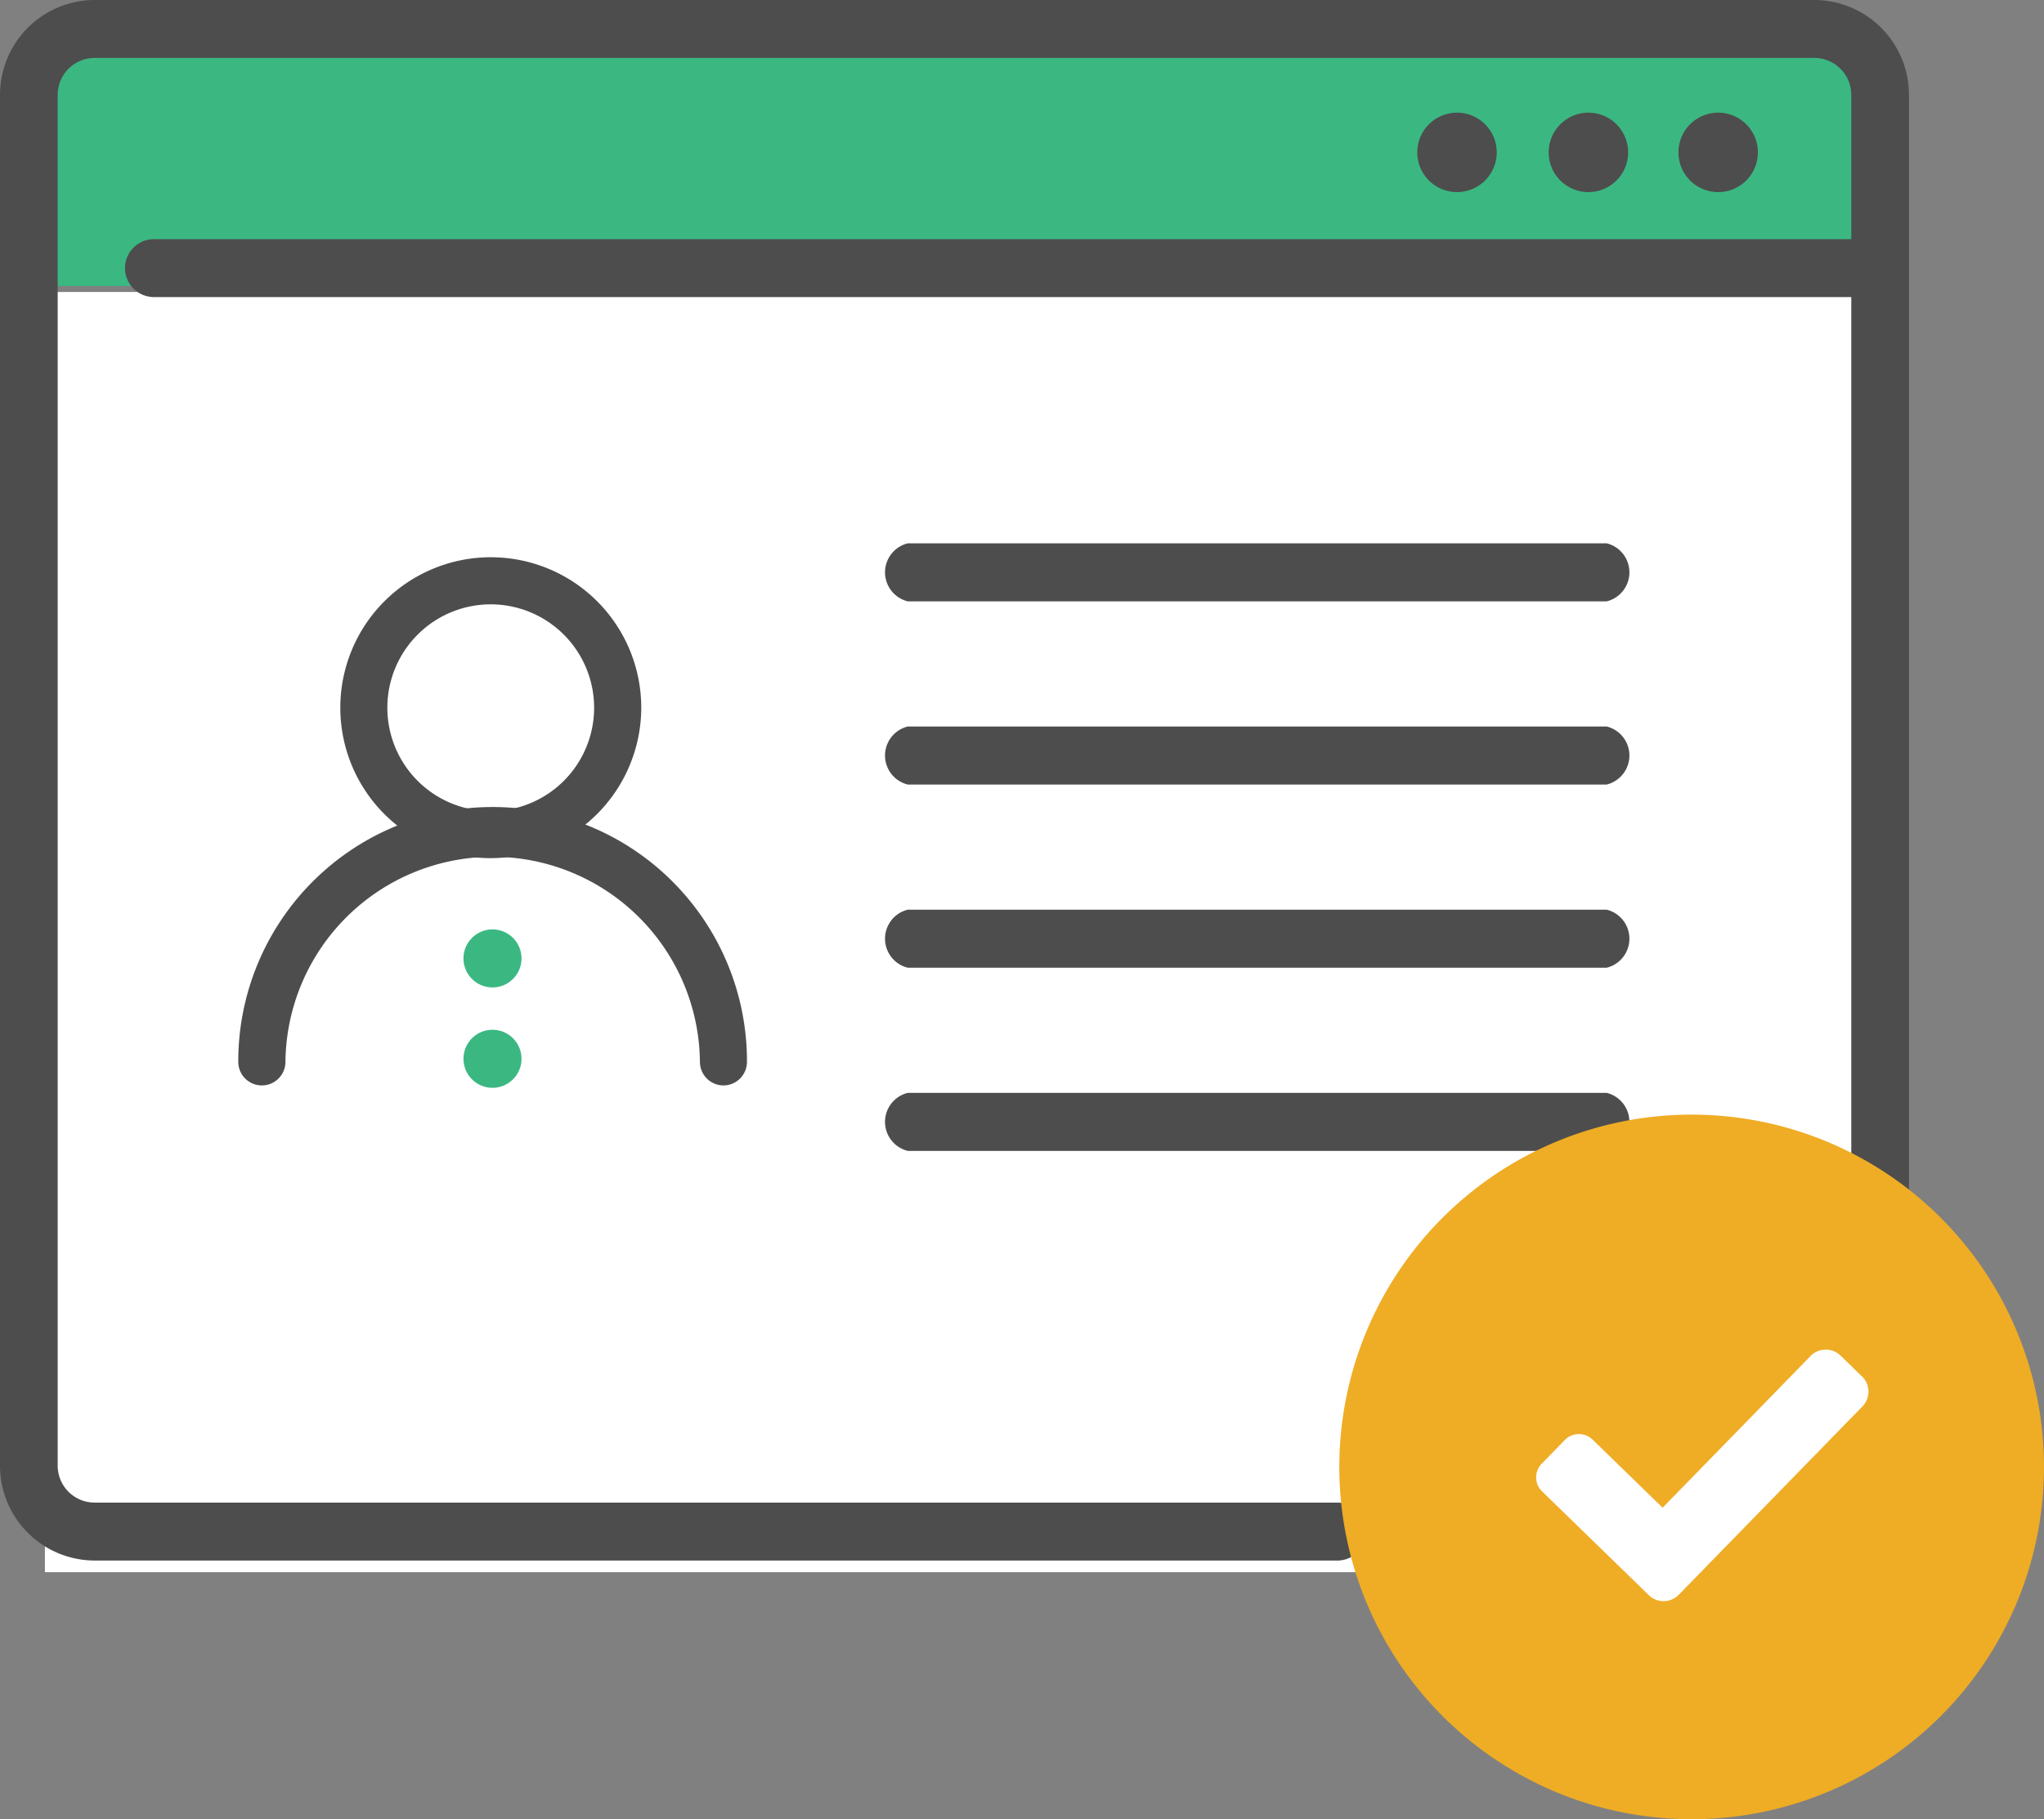
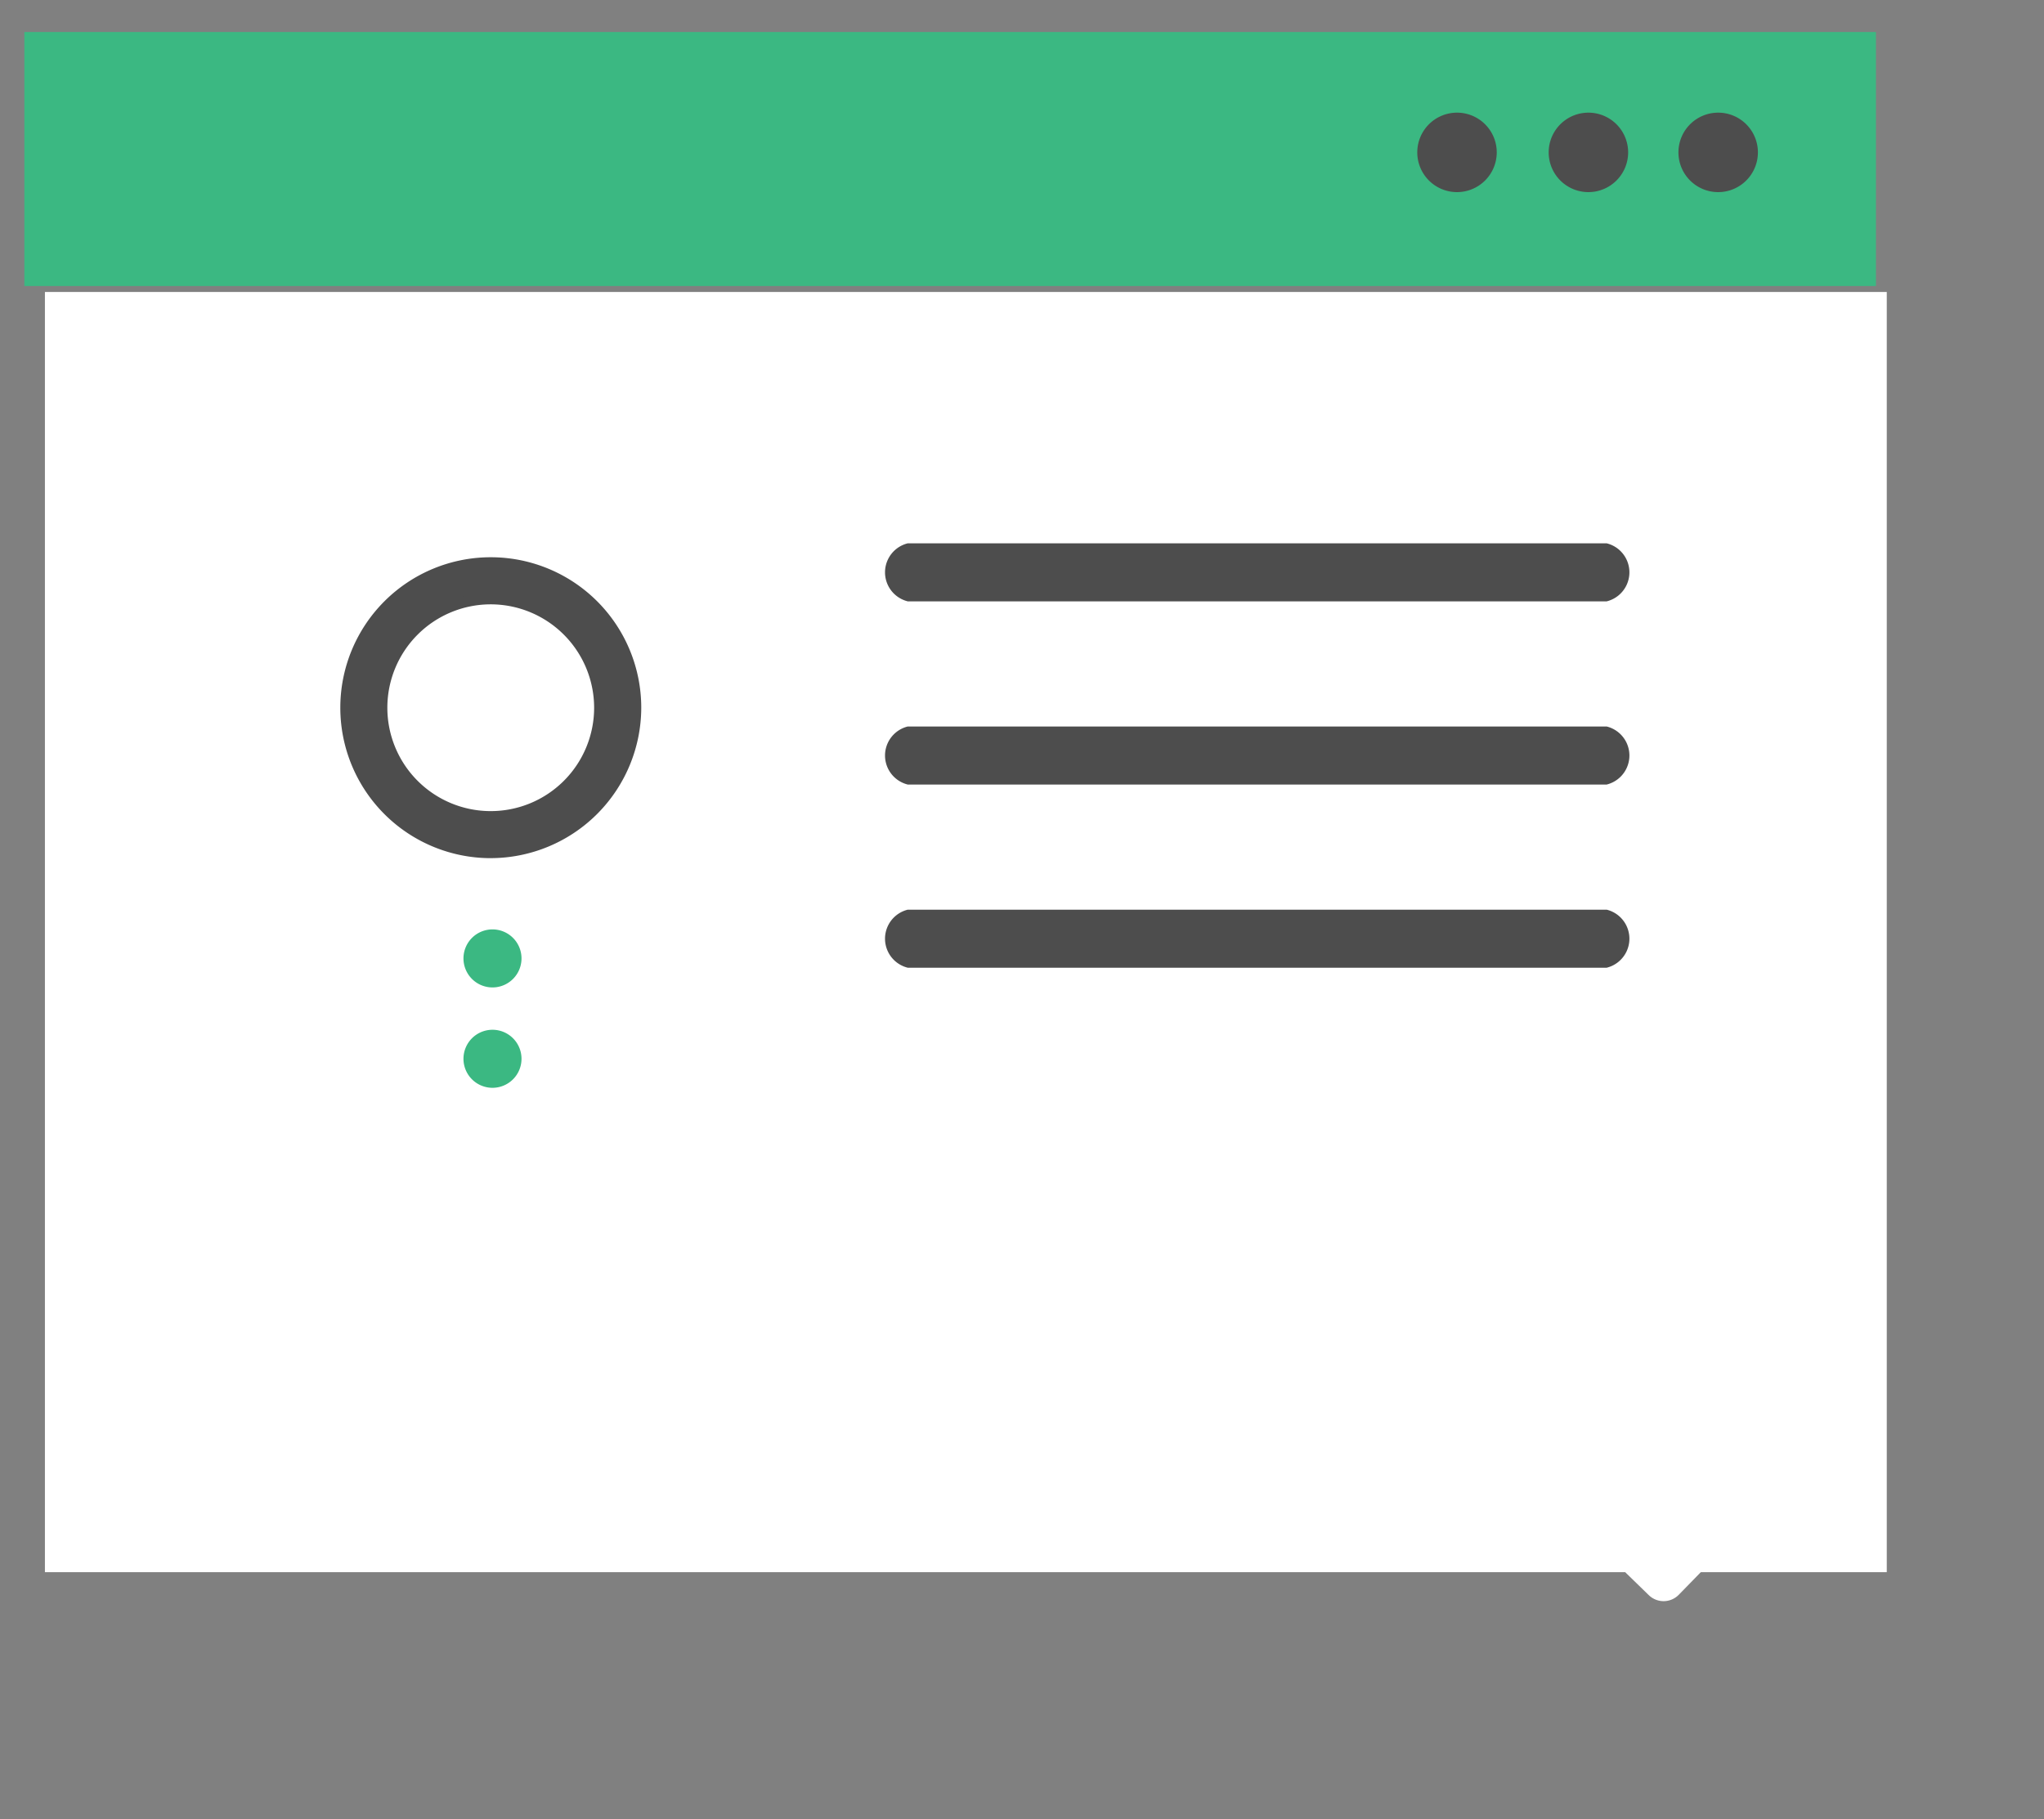
<svg xmlns="http://www.w3.org/2000/svg" id="icon" width="91" height="81" viewBox="0 0 91 81">
  <rect x="0" y="0" width="91" height="81" fill="#808080" stroke="none" />
  <rect id="長方形_174" data-name="長方形 174" width="82.434" height="11.309" transform="translate(1.084 1.426)" fill="#3bb882" />
  <g id="グループ_162" data-name="グループ 162" transform="translate(0 0)">
    <rect id="長方形_206" data-name="長方形 206" width="82" height="57" transform="translate(2 13)" fill="#fff" />
    <g id="グループ_184" data-name="グループ 184">
      <path id="パス_620" data-name="パス 620" d="M119.83,9.539a1.769,1.769,0,1,0-1.769,1.767,1.769,1.769,0,0,0,1.769-1.767" transform="translate(-41.567 -2.752)" fill="#4d4d4d" />
      <path id="パス_621" data-name="パス 621" d="M110.736,9.539a1.769,1.769,0,1,0-1.769,1.767,1.77,1.77,0,0,0,1.769-1.767" transform="translate(-38.25 -2.752)" fill="#4d4d4d" />
      <path id="パス_622" data-name="パス 622" d="M101.641,9.539a1.769,1.769,0,1,0-1.769,1.767,1.77,1.77,0,0,0,1.769-1.767" transform="translate(-35.005 -2.752)" fill="#4d4d4d" />
      <path id="パス_623" data-name="パス 623" d="M93.568,40.475H62.45a1.331,1.331,0,0,1,0-2.584H93.568a1.331,1.331,0,0,1,0,2.584" transform="translate(-22.037 -13.7)" fill="#4d4d4d" />
      <path id="パス_624" data-name="パス 624" d="M93.568,53.249H62.45a1.331,1.331,0,0,1,0-2.584H93.568a1.331,1.331,0,0,1,0,2.584" transform="translate(-22.037 -18.318)" fill="#4d4d4d" />
      <path id="パス_625" data-name="パス 625" d="M93.568,66.024H62.45a1.331,1.331,0,0,1,0-2.584H93.568a1.331,1.331,0,0,1,0,2.584" transform="translate(-22.037 -22.937)" fill="#4d4d4d" />
-       <path id="パス_635" data-name="パス 635" d="M93.568,66.024H62.45a1.331,1.331,0,0,1,0-2.584H93.568a1.331,1.331,0,0,1,0,2.584" transform="translate(-22.037 -14.781)" fill="#4d4d4d" />
-       <path id="パス_628" data-name="パス 628" d="M84.988,4.227A4.223,4.223,0,0,0,80.78,0H4.208A4.223,4.223,0,0,0,0,4.227V65.255a4.223,4.223,0,0,0,4.208,4.227H59.54a1.29,1.29,0,0,0,0-2.58H4.208a1.645,1.645,0,0,1-1.64-1.647V4.227A1.645,1.645,0,0,1,4.208,2.58H80.78a1.645,1.645,0,0,1,1.64,1.647v6.42H6.855a1.29,1.29,0,0,0,0,2.58H82.42V65.255A1.645,1.645,0,0,1,80.78,66.9H76.792a1.29,1.29,0,0,0,0,2.58H80.78a4.223,4.223,0,0,0,4.208-4.227Z" transform="translate(0 0)" fill="#4d4d4d" />
-       <path id="パス_629" data-name="パス 629" d="M110.929,103.564a15.686,15.686,0,1,1,11.1-4.591,15.687,15.687,0,0,1-11.1,4.591" transform="translate(-35.627 -22.564)" fill="#efac25" />
      <path id="パス_630" data-name="パス 630" d="M122.025,88.031l-.956-.93a.945.945,0,0,0-1.335.018h0l-6.586,6.755-3.12-3.034a.875.875,0,0,0-1.232.016l-1.033,1.06a.871.871,0,0,0,.016,1.23l3.767,3.661.031.031.956.93a.946.946,0,0,0,1.335-.019l8.176-8.385a.943.943,0,0,0-.016-1.333" transform="translate(-39.127 -26.744)" fill="#fff" />
      <path id="パス_631" data-name="パス 631" d="M33.467,46.068a6.449,6.449,0,1,1,6.458-6.449h0a6.46,6.46,0,0,1-6.458,6.448m0-11.3a4.853,4.853,0,1,0,4.86,4.853,4.857,4.857,0,0,0-4.86-4.853" transform="translate(-11.626 -8.109)" fill="#4d4d4d" stroke="#4d4d4d" stroke-width="0.5" />
-       <path id="パス_632" data-name="パス 632" d="M41.216,62.479a.8.8,0,0,1-.8-.8,9.477,9.477,0,0,0-18.953,0,.8.8,0,0,1-1.6,0,11.074,11.074,0,0,1,22.147-.169c0,.057,0,.113,0,.169a.8.8,0,0,1-.8.8" transform="translate(-9.005 -14.401)" fill="#4d4d4d" stroke="#4d4d4d" stroke-width="0.5" />
      <path id="パス_633" data-name="パス 633" d="M36.45,58.663a1.292,1.292,0,1,1-1.294,1.292,1.292,1.292,0,0,1,1.294-1.292" transform="translate(-14.522 -17.282)" fill="#3bb882" />
      <path id="パス_634" data-name="パス 634" d="M36.45,65.663a1.292,1.292,0,1,1-1.294,1.292,1.292,1.292,0,0,1,1.294-1.292" transform="translate(-14.522 -19.813)" fill="#3bb882" />
    </g>
  </g>
</svg>